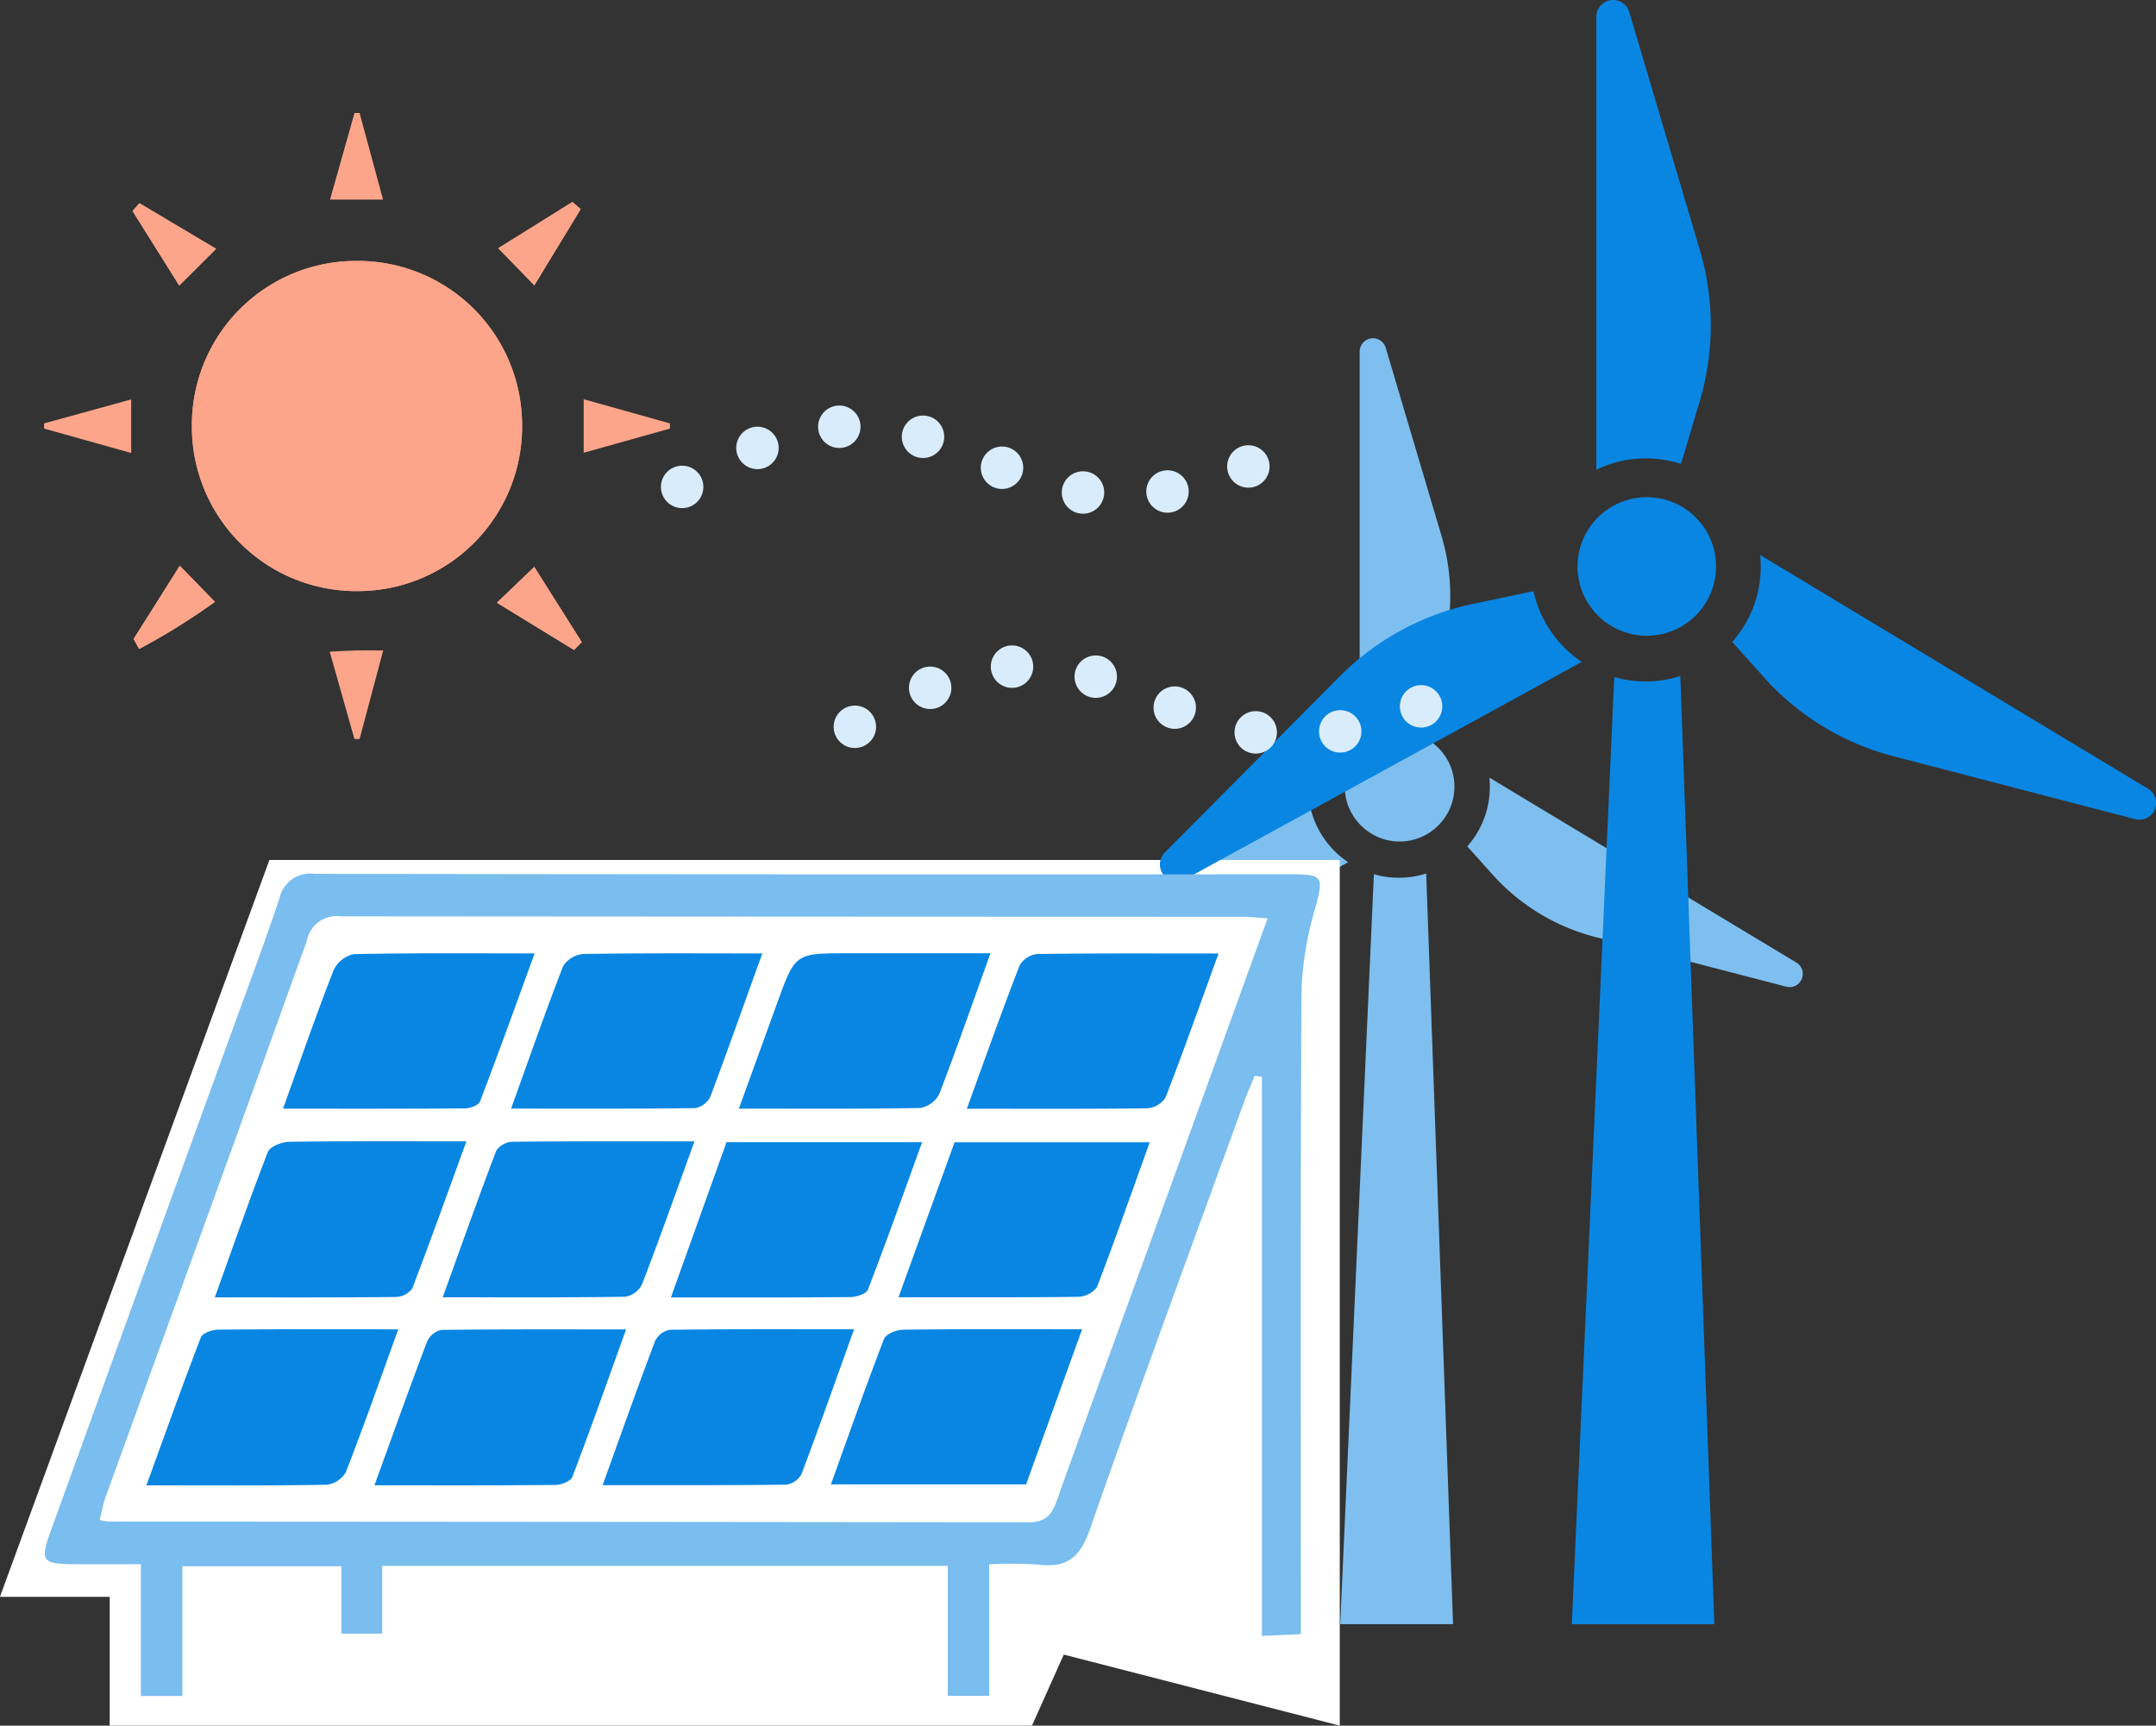
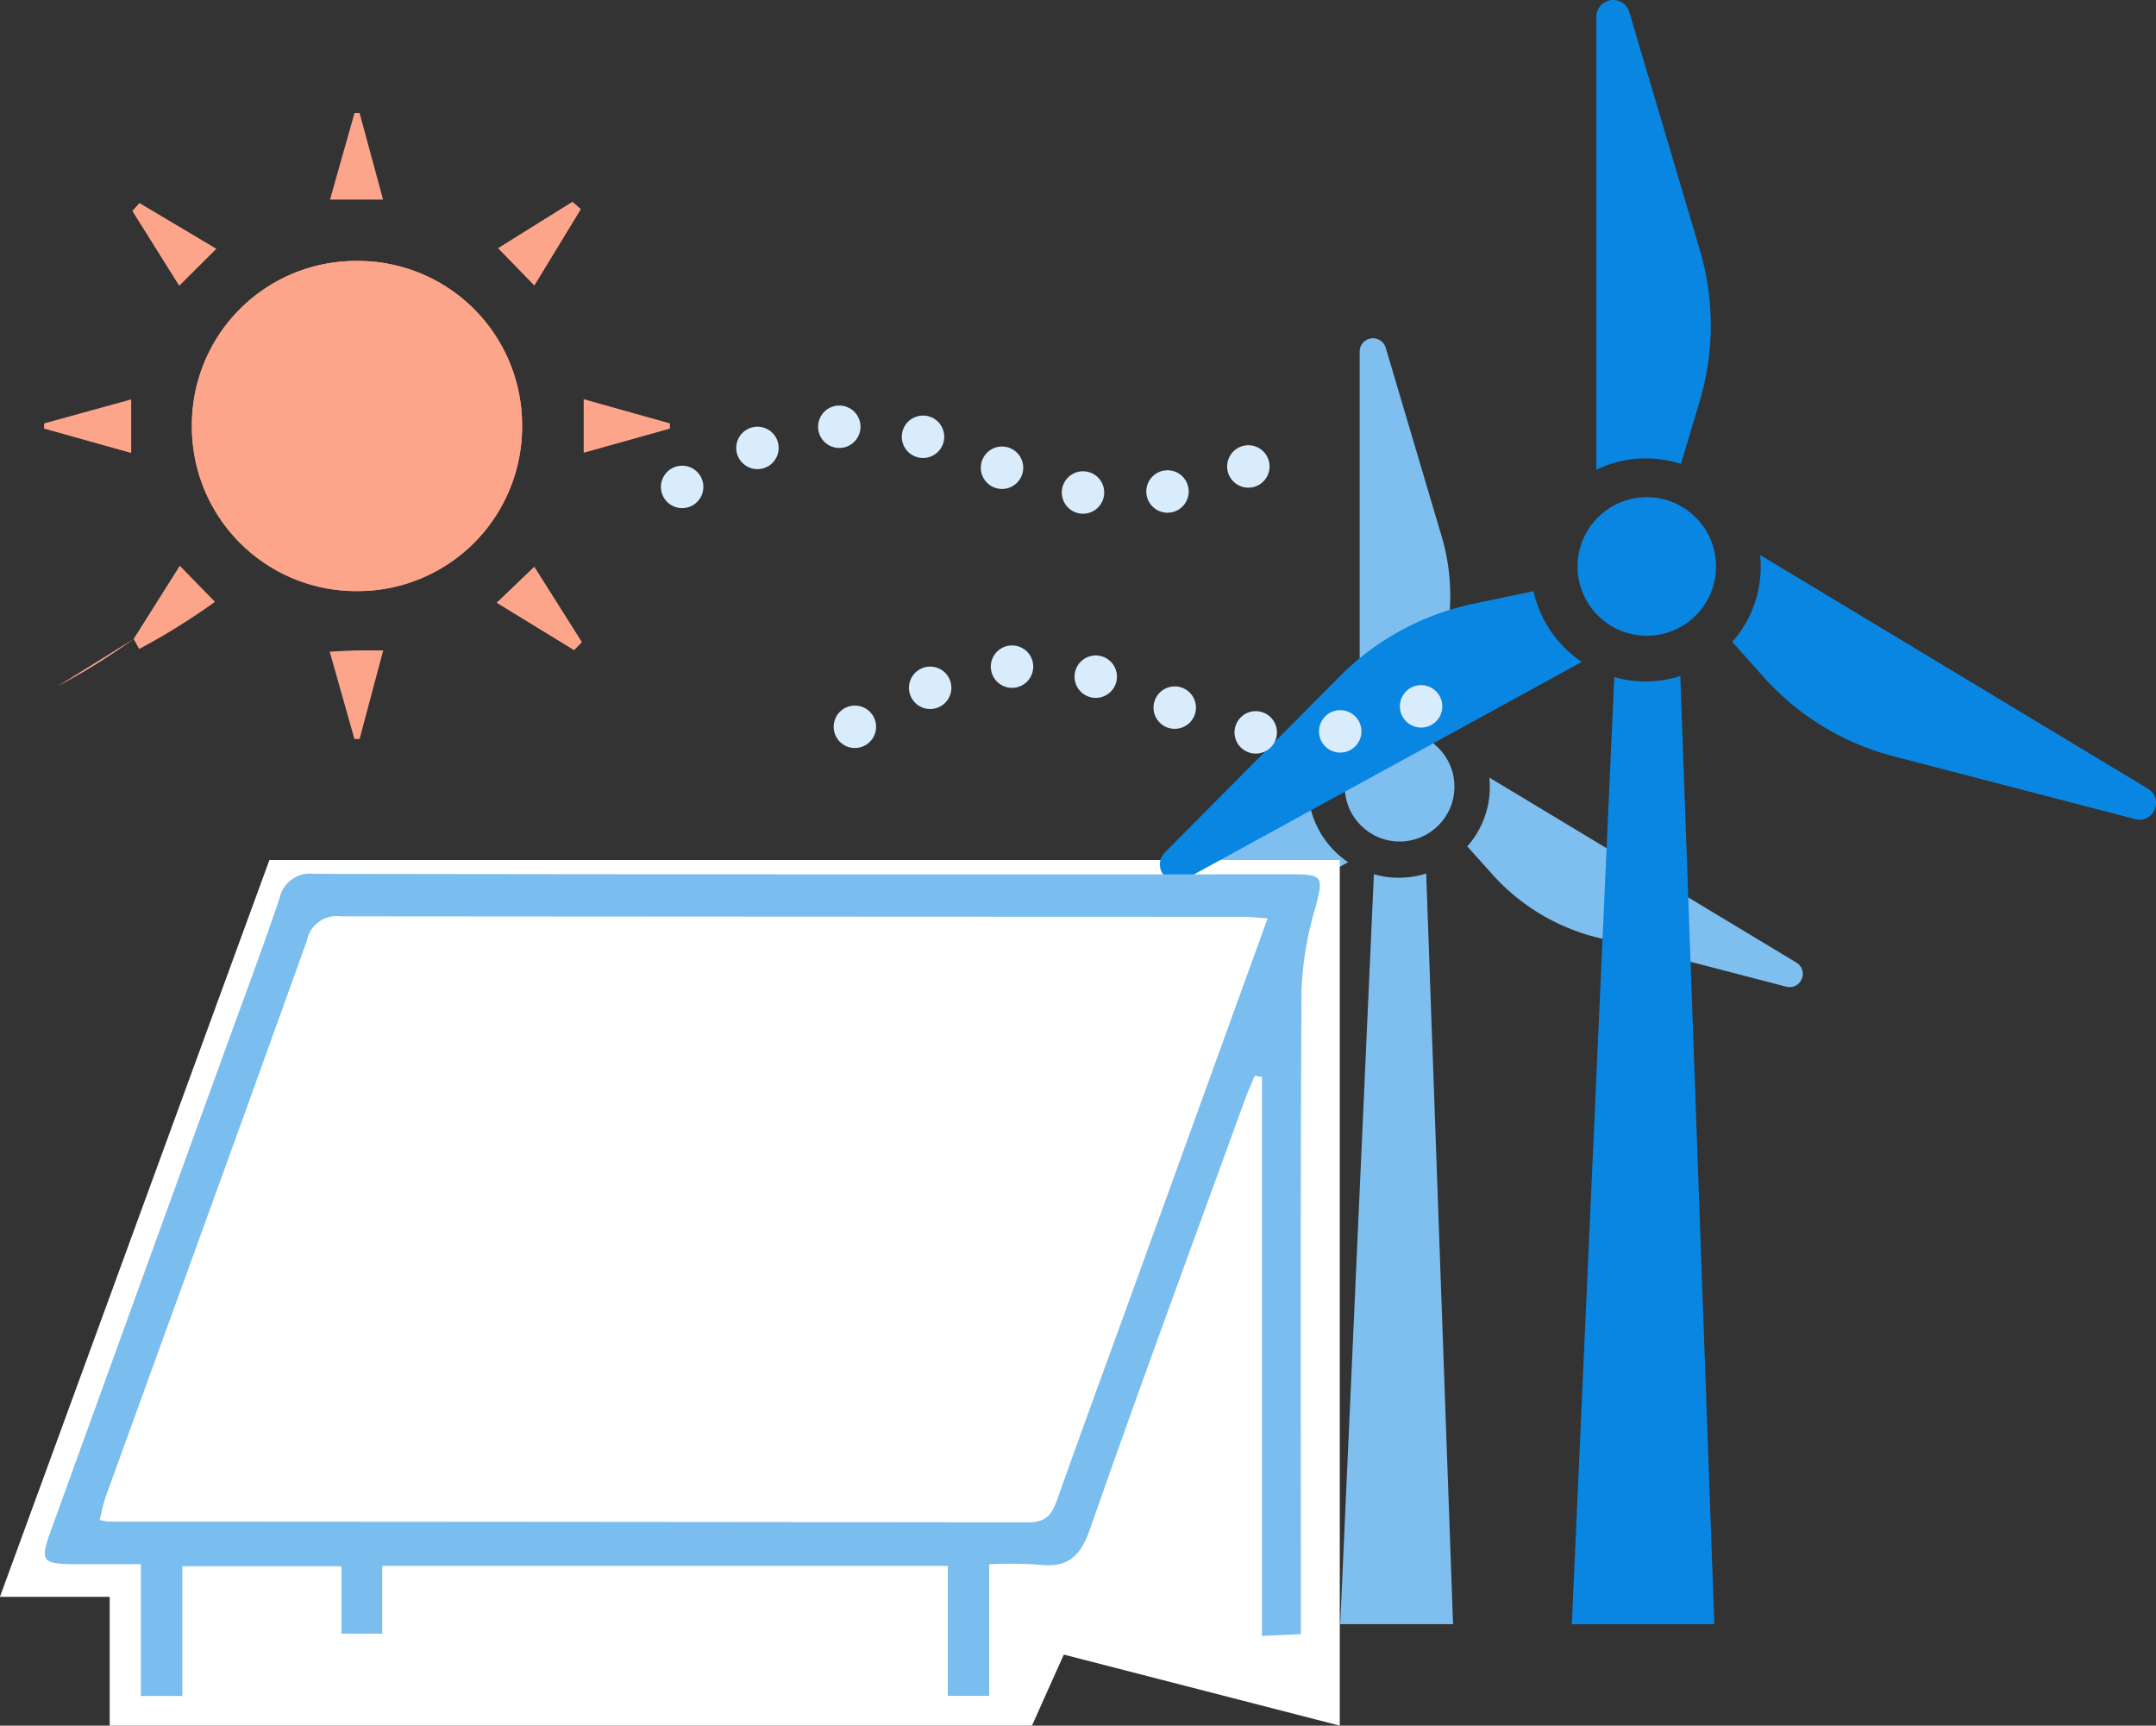
<svg xmlns="http://www.w3.org/2000/svg" width="101.607" height="81.31" viewBox="0 0 101.607 81.31">
  <rect x="0" y="0" width="101.607" height="81.31" fill="#333333" stroke="none" />
  <g id="pict-obj-02_sp" transform="translate(0)">
    <g id="グループ_8949" data-name="グループ 8949" transform="translate(47.774 15.932)">
      <ellipse id="楕円形_34" data-name="楕円形 34" cx="2.584" cy="2.584" rx="2.584" ry="2.584" transform="translate(15.602 18.55)" fill="#7ebfef" />
      <path id="パス_3875" data-name="パス 3875" d="M-2796.261,2255.592l-.684,2.28a4.364,4.364,0,0,0-1.311-.2,4.177,4.177,0,0,0-1.847.425v-16.9a.627.627,0,0,1,1.228-.176l2.64,8.9A9.906,9.906,0,0,1-2796.261,2255.592Z" transform="translate(2816.407 -2240.566)" fill="#7ebfef" />
      <path id="パス_3876" data-name="パス 3876" d="M-2777.8,2280.129l-8.981-2.336a9.789,9.789,0,0,1-4.856-2.945l-1.191-1.329a4.22,4.22,0,0,0,1.062-2.815c0-.148-.01-.287-.019-.425l14.466,8.714A.623.623,0,0,1-2777.8,2280.129Z" transform="translate(2814.204 -2249.571)" fill="#7ebfef" />
      <path id="パス_3877" data-name="パス 3877" d="M-2807.737,2274.852l-14.826,8.124a.63.63,0,0,1-.748-1l6.536-6.582a9.9,9.9,0,0,1,5-2.714l2.242-.471A4.283,4.283,0,0,0-2807.737,2274.852Z" transform="translate(2823.498 -2250.157)" fill="#7ebfef" />
      <path id="パス_3878" data-name="パス 3878" d="M-2796.1,2312.131h-5.318l1.587-35.339a4.07,4.07,0,0,0,1.173.167,4.229,4.229,0,0,0,1.292-.2Z" transform="translate(2816.805 -2251.534)" fill="#7ebfef" />
    </g>
    <path id="パス_4055" data-name="パス 4055" d="M12483.1,1059.374h-5.173l12.7-34.72h50.443v40.788l-13.006-3.348-1.5,3.348H12483.1Z" transform="translate(-12477.93 -984.133)" fill="#fff" />
    <g id="グループ_8984" data-name="グループ 8984" transform="translate(54.64 0)">
      <ellipse id="楕円形_34-2" data-name="楕円形 34" cx="3.264" cy="3.264" rx="3.264" ry="3.264" transform="translate(19.705 23.427)" fill="#0986e2" />
      <path id="パス_3875-2" data-name="パス 3875" d="M-2795.252,2259.542l-.862,2.88a5.5,5.5,0,0,0-1.655-.257,5.277,5.277,0,0,0-2.333.536v-21.347a.792.792,0,0,1,1.551-.222l3.334,11.24A12.5,12.5,0,0,1-2795.252,2259.542Z" transform="translate(2820.694 -2240.566)" fill="#0986e2" />
      <path id="パス_3876-2" data-name="パス 3876" d="M-2773.849,2282.719l-11.344-2.95a12.365,12.365,0,0,1-6.133-3.719l-1.5-1.679a5.332,5.332,0,0,0,1.341-3.556c0-.187-.011-.362-.023-.537l18.269,11.006A.786.786,0,0,1-2773.849,2282.719Z" transform="translate(2819.823 -2244.126)" fill="#0986e2" />
      <path id="パス_3877-2" data-name="パス 3877" d="M-2803.593,2275.546l-18.724,10.26a.8.8,0,0,1-.944-1.26l8.254-8.312a12.5,12.5,0,0,1,6.308-3.427l2.832-.595A5.408,5.408,0,0,0-2803.593,2275.546Z" transform="translate(2823.498 -2244.358)" fill="#0986e2" />
      <path id="パス_3878-2" data-name="パス 3878" d="M-2794.7,2321.432h-6.716l2-44.63a5.16,5.16,0,0,0,1.481.21,5.367,5.367,0,0,0,1.632-.257Z" transform="translate(2820.852 -2244.902)" fill="#0986e2" />
    </g>
    <g id="L2bsz3" transform="translate(2.103 41.175)">
      <g id="グループ_8867" data-name="グループ 8867">
        <path id="パス_3861" data-name="パス 3861" d="M-2740.341,2301.29c-.169.411-.352.817-.5,1.233-2.438,6.714-4.916,13.413-7.272,20.156-.463,1.323-1.1,1.816-2.439,1.644a19.436,19.436,0,0,0-2.3-.015v6.2h-1.951v-6.122h-26.656v3.19h-1.919V2324.4h-7.5v6.113h-1.954v-6.208c-1.123,0-2.1,0-3.079,0-1.6-.01-1.688-.128-1.151-1.613q4.13-11.409,8.271-22.813c.838-2.312,1.706-4.615,2.492-6.945a1.473,1.473,0,0,1,1.644-1.158q23.023.037,46.047.021c1.5,0,1.512.125,1.131,1.563a15.675,15.675,0,0,0-.657,3.864c-.054,9.521-.03,19.043-.03,28.566v1.809l-1.835.083v-26.339Zm.61-7.417c-.522-.034-.85-.073-1.176-.073q-21.248-.005-42.5-.022a1.435,1.435,0,0,0-1.605,1.153c-3.127,8.728-6.306,17.437-9.463,26.154-.133.365-.2.754-.3,1.137a3.163,3.163,0,0,0,.413.075q21.676.008,43.348.035c.858,0,1.12-.381,1.365-1.068,1.154-3.254,2.348-6.5,3.524-9.742C-2744.013,2305.7-2741.906,2299.881-2739.731,2293.873Z" transform="translate(2797.368 -2291.777)" fill="#7abdef" />
-         <path id="パス_3862" data-name="パス 3862" d="M-2765.631,2304.107l-2.621,7.316c2.978,0,5.72.01,8.462-.016.286,0,.75-.156.826-.356.872-2.265,1.685-4.553,2.552-6.944Zm-15.465,8.819c-3.007,0-5.747-.011-8.489.016-.282,0-.739.16-.817.361-.873,2.264-1.687,4.551-2.568,6.975,3,0,5.74.02,8.48-.027a1.211,1.211,0,0,0,.915-.587C-2782.736,2317.517-2781.972,2315.34-2781.1,2312.926Zm5.312-10.4c3.038,0,5.859.014,8.681-.023a.986.986,0,0,0,.708-.537c.827-2.19,1.6-4.4,2.451-6.751-2.958,0-5.7-.02-8.442.027a1.243,1.243,0,0,0-.949.582C-2774.17,2297.97-2774.925,2300.143-2775.784,2302.528Zm21.477.007c3.025,0,5.761.016,8.5-.022a1.117,1.117,0,0,0,.864-.5c.85-2.192,1.633-4.409,2.5-6.792-2.985,0-5.768-.016-8.549.024a1.09,1.09,0,0,0-.824.534C-2752.652,2297.923-2753.421,2300.1-2754.307,2302.535Zm-35.44,8.887c3.042,0,5.786.012,8.529-.018a.991.991,0,0,0,.775-.4c.867-2.256,1.679-4.535,2.554-6.934-2.954,0-5.651-.017-8.348.022-.35.005-.909.224-1.011.484C-2788.1,2306.765-2788.873,2308.988-2789.747,2311.422Zm19.382,1.51c-3.06,0-5.883-.013-8.705.024a.97.97,0,0,0-.673.55c-.835,2.2-1.626,4.418-2.48,6.771,2.95,0,5.735.011,8.518-.016.28,0,.729-.171.806-.374C-2772.045,2317.652-2771.251,2315.393-2770.365,2312.933Zm21.492-.006c-2.946,0-5.687-.015-8.429.019-.316,0-.82.207-.91.444-.86,2.234-1.65,4.493-2.5,6.845h9.2Zm-37.66-10.393c3.015,0,5.8.008,8.579-.015.244,0,.639-.15.708-.328.865-2.261,1.683-4.538,2.572-6.974-3.036,0-5.78-.026-8.522.035a1.369,1.369,0,0,0-.955.761C-2784.959,2298.078-2785.684,2300.175-2786.533,2302.534Zm19.392,1.538c-3,0-5.782-.011-8.569.019a.984.984,0,0,0-.769.412c-.851,2.231-1.648,4.483-2.527,6.917,3.047,0,5.826.018,8.605-.026a1.093,1.093,0,0,0,.79-.588C-2768.783,2308.652-2768.014,2306.476-2767.141,2304.071Zm-4.331,16.2c3,0,5.83.012,8.655-.023a.971.971,0,0,0,.721-.5c.831-2.2,1.61-4.414,2.476-6.821-3.031,0-5.854-.014-8.676.023a.971.971,0,0,0-.7.527C-2769.832,2315.681-2770.616,2317.9-2771.472,2320.276Zm18.279-25.061h-6.721c-2.476,0-2.476,0-3.316,2.307-.586,1.613-1.17,3.226-1.818,5.012,3.061,0,5.8.021,8.546-.03a1.242,1.242,0,0,0,.9-.667C-2754.791,2299.727-2754.048,2297.587-2753.194,2295.215Zm-4.333,16.208c2.962,0,5.707.015,8.452-.021a1.152,1.152,0,0,0,.9-.456c.857-2.228,1.644-4.484,2.486-6.826h-9.195Z" transform="translate(2797.767 -2291.466)" fill="#0986e2" />
      </g>
    </g>
    <g id="ALbX59" transform="translate(2.078 5.325)">
      <g id="グループ_8859" data-name="グループ 8859" transform="translate(0)">
        <path id="パス_3832" data-name="パス 3832" d="M-2371.68,1999.973a7.733,7.733,0,0,0-7.711,7.755,7.748,7.748,0,0,0,7.79,7.8,7.746,7.746,0,0,0,7.772-7.818A7.738,7.738,0,0,0-2371.68,1999.973Zm10.3,18.327.363-.369-2.238-3.544-1.761,1.687Zm-16.867-18.9-3.613-2.149-.324.366,2.2,3.513Zm-3.889,18.383.26.472a30.79,30.79,0,0,0,3.572-2.22l-1.656-1.7Zm18.885-16.663,2.184-3.589-.39-.338-3.494,2.179Z" transform="translate(2386.356 -1993.002)" fill="#fca58a" />
        <path id="パス_3833" data-name="パス 3833" d="M-2357.316,1986.616l1.107,4.079h-2.5l1.154-4.079Z" transform="translate(2372.184 -1986.616)" fill="#fca58a" />
        <path id="パス_3834" data-name="パス 3834" d="M-2392.709,2021.8l4.105-1.131v2.525l-4.105-1.15Z" transform="translate(2392.709 -2007.175)" fill="#fca58a" />
        <path id="パス_3835" data-name="パス 3835" d="M-2324.47,2022.03l-4.064,1.139v-2.523l4.064,1.14Z" transform="translate(2353.964 -2007.161)" fill="#fca58a" />
        <path id="パス_3836" data-name="パス 3836" d="M-2357.574,2054.686l-1.164-4.113c.582-.028.9-.051,1.209-.058.356-.008.713,0,1.312,0l-1.114,4.173Z" transform="translate(2372.199 -2025.192)" fill="#fca58a" />
        <path id="パス_3837" data-name="パス 3837" d="M-2367.419,2004.207a7.739,7.739,0,0,1,7.851,7.739,7.746,7.746,0,0,1-7.771,7.818,7.748,7.748,0,0,1-7.791-7.8A7.733,7.733,0,0,1-2367.419,2004.207Z" transform="translate(2382.095 -1997.237)" fill="#fca58a" />
        <path id="パス_3838" data-name="パス 3838" d="M-2335.222,2044.5l-3.636-2.226,1.762-1.687,2.237,3.544Z" transform="translate(2360.197 -2019.198)" fill="#fca58a" />
        <path id="パス_3839" data-name="パス 3839" d="M-2378.25,1999.491l-1.74,1.73-2.2-3.512.324-.366Z" transform="translate(2386.356 -1993.092)" fill="#fca58a" />
-         <path id="パス_3840" data-name="パス 3840" d="M-2382.064,2043.9l2.175-3.452,1.656,1.7a30.7,30.7,0,0,1-3.572,2.221Z" transform="translate(2386.282 -2019.116)" fill="#fca58a" />
+         <path id="パス_3840" data-name="パス 3840" d="M-2382.064,2043.9a30.7,30.7,0,0,1-3.572,2.221Z" transform="translate(2386.282 -2019.116)" fill="#fca58a" />
        <path id="パス_3841" data-name="パス 3841" d="M-2336.995,2001.121l-1.7-1.748,3.495-2.179.39.338Z" transform="translate(2360.098 -1993.002)" fill="#fca58a" />
      </g>
    </g>
    <path id="パス_4056" data-name="パス 4056" d="M12525.432,997.308c9.124-5.566,11.866-1.6,17.666,0s11.038-2.063,11.038-2.063" transform="translate(-12493.284 -974.366)" fill="none" stroke="#d9ecfb" stroke-linecap="round" stroke-width="2" stroke-dasharray="0 4" />
    <path id="パス_4057" data-name="パス 4057" d="M12525.432,997.308c9.124-5.566,11.866-1.6,17.666,0s11.038-2.063,11.038-2.063" transform="translate(-12485.144 -963.063)" fill="none" stroke="#d9ecfb" stroke-linecap="round" stroke-width="2" stroke-dasharray="0 4" />
  </g>
</svg>